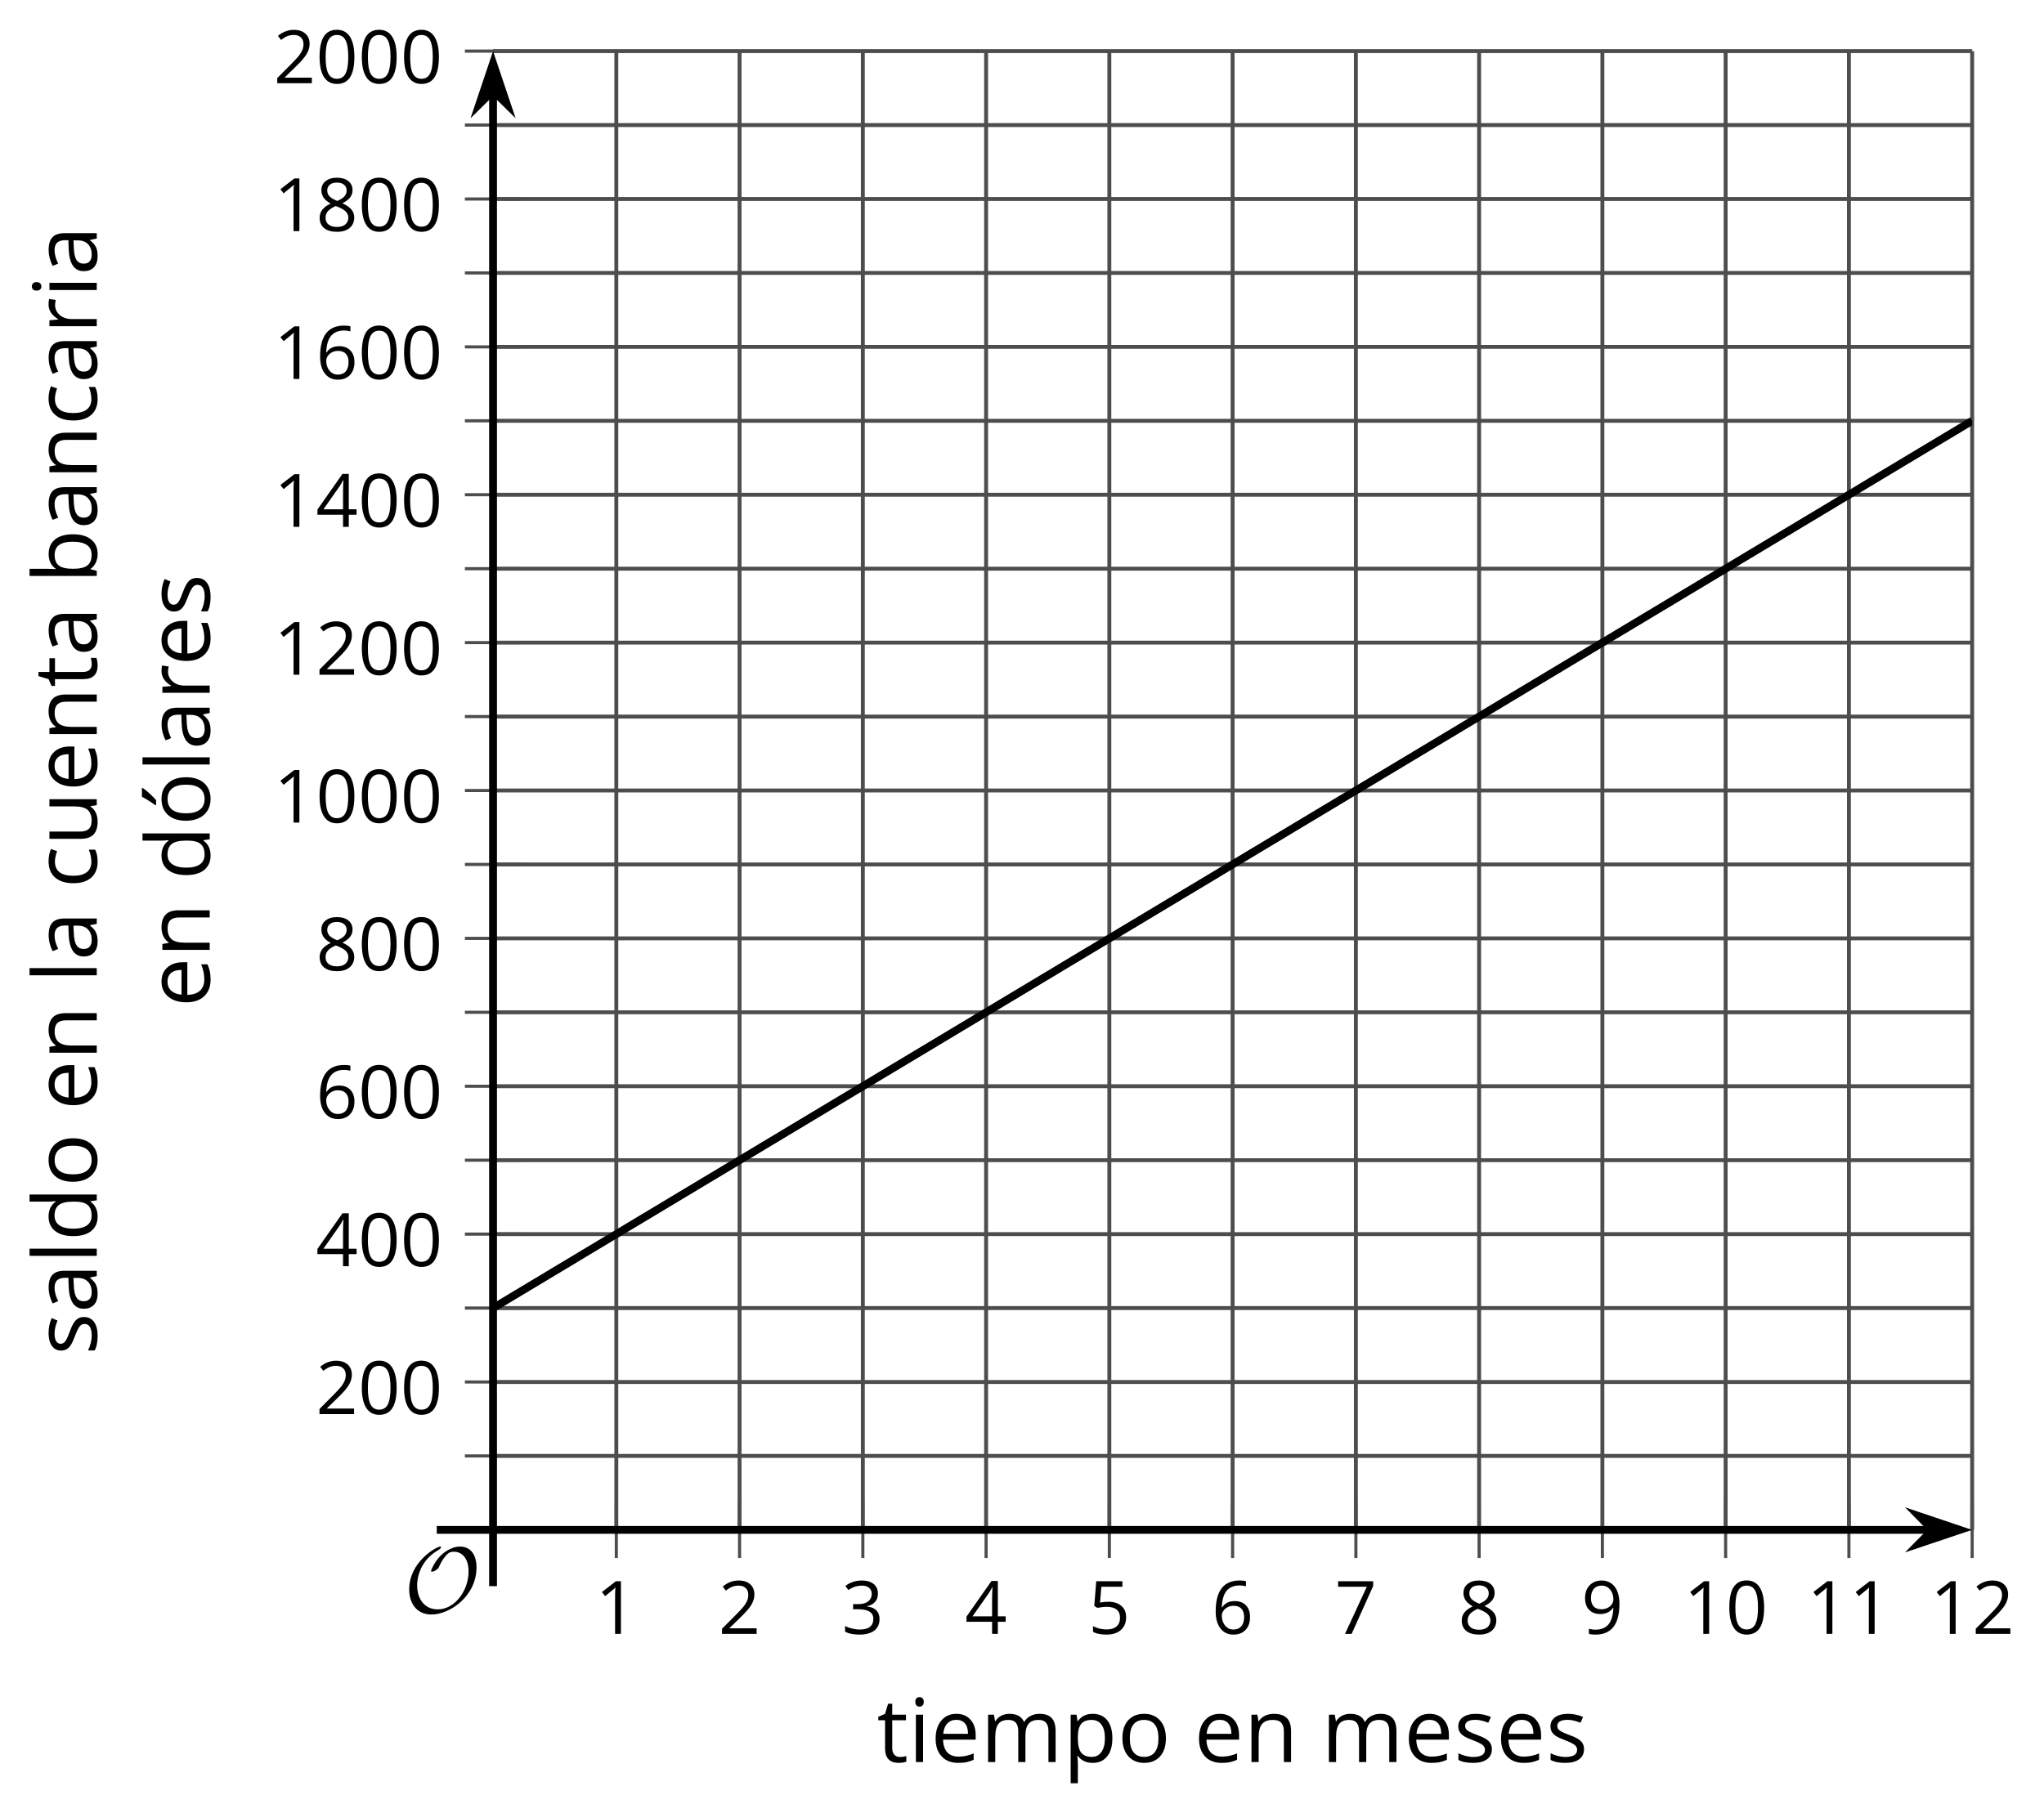
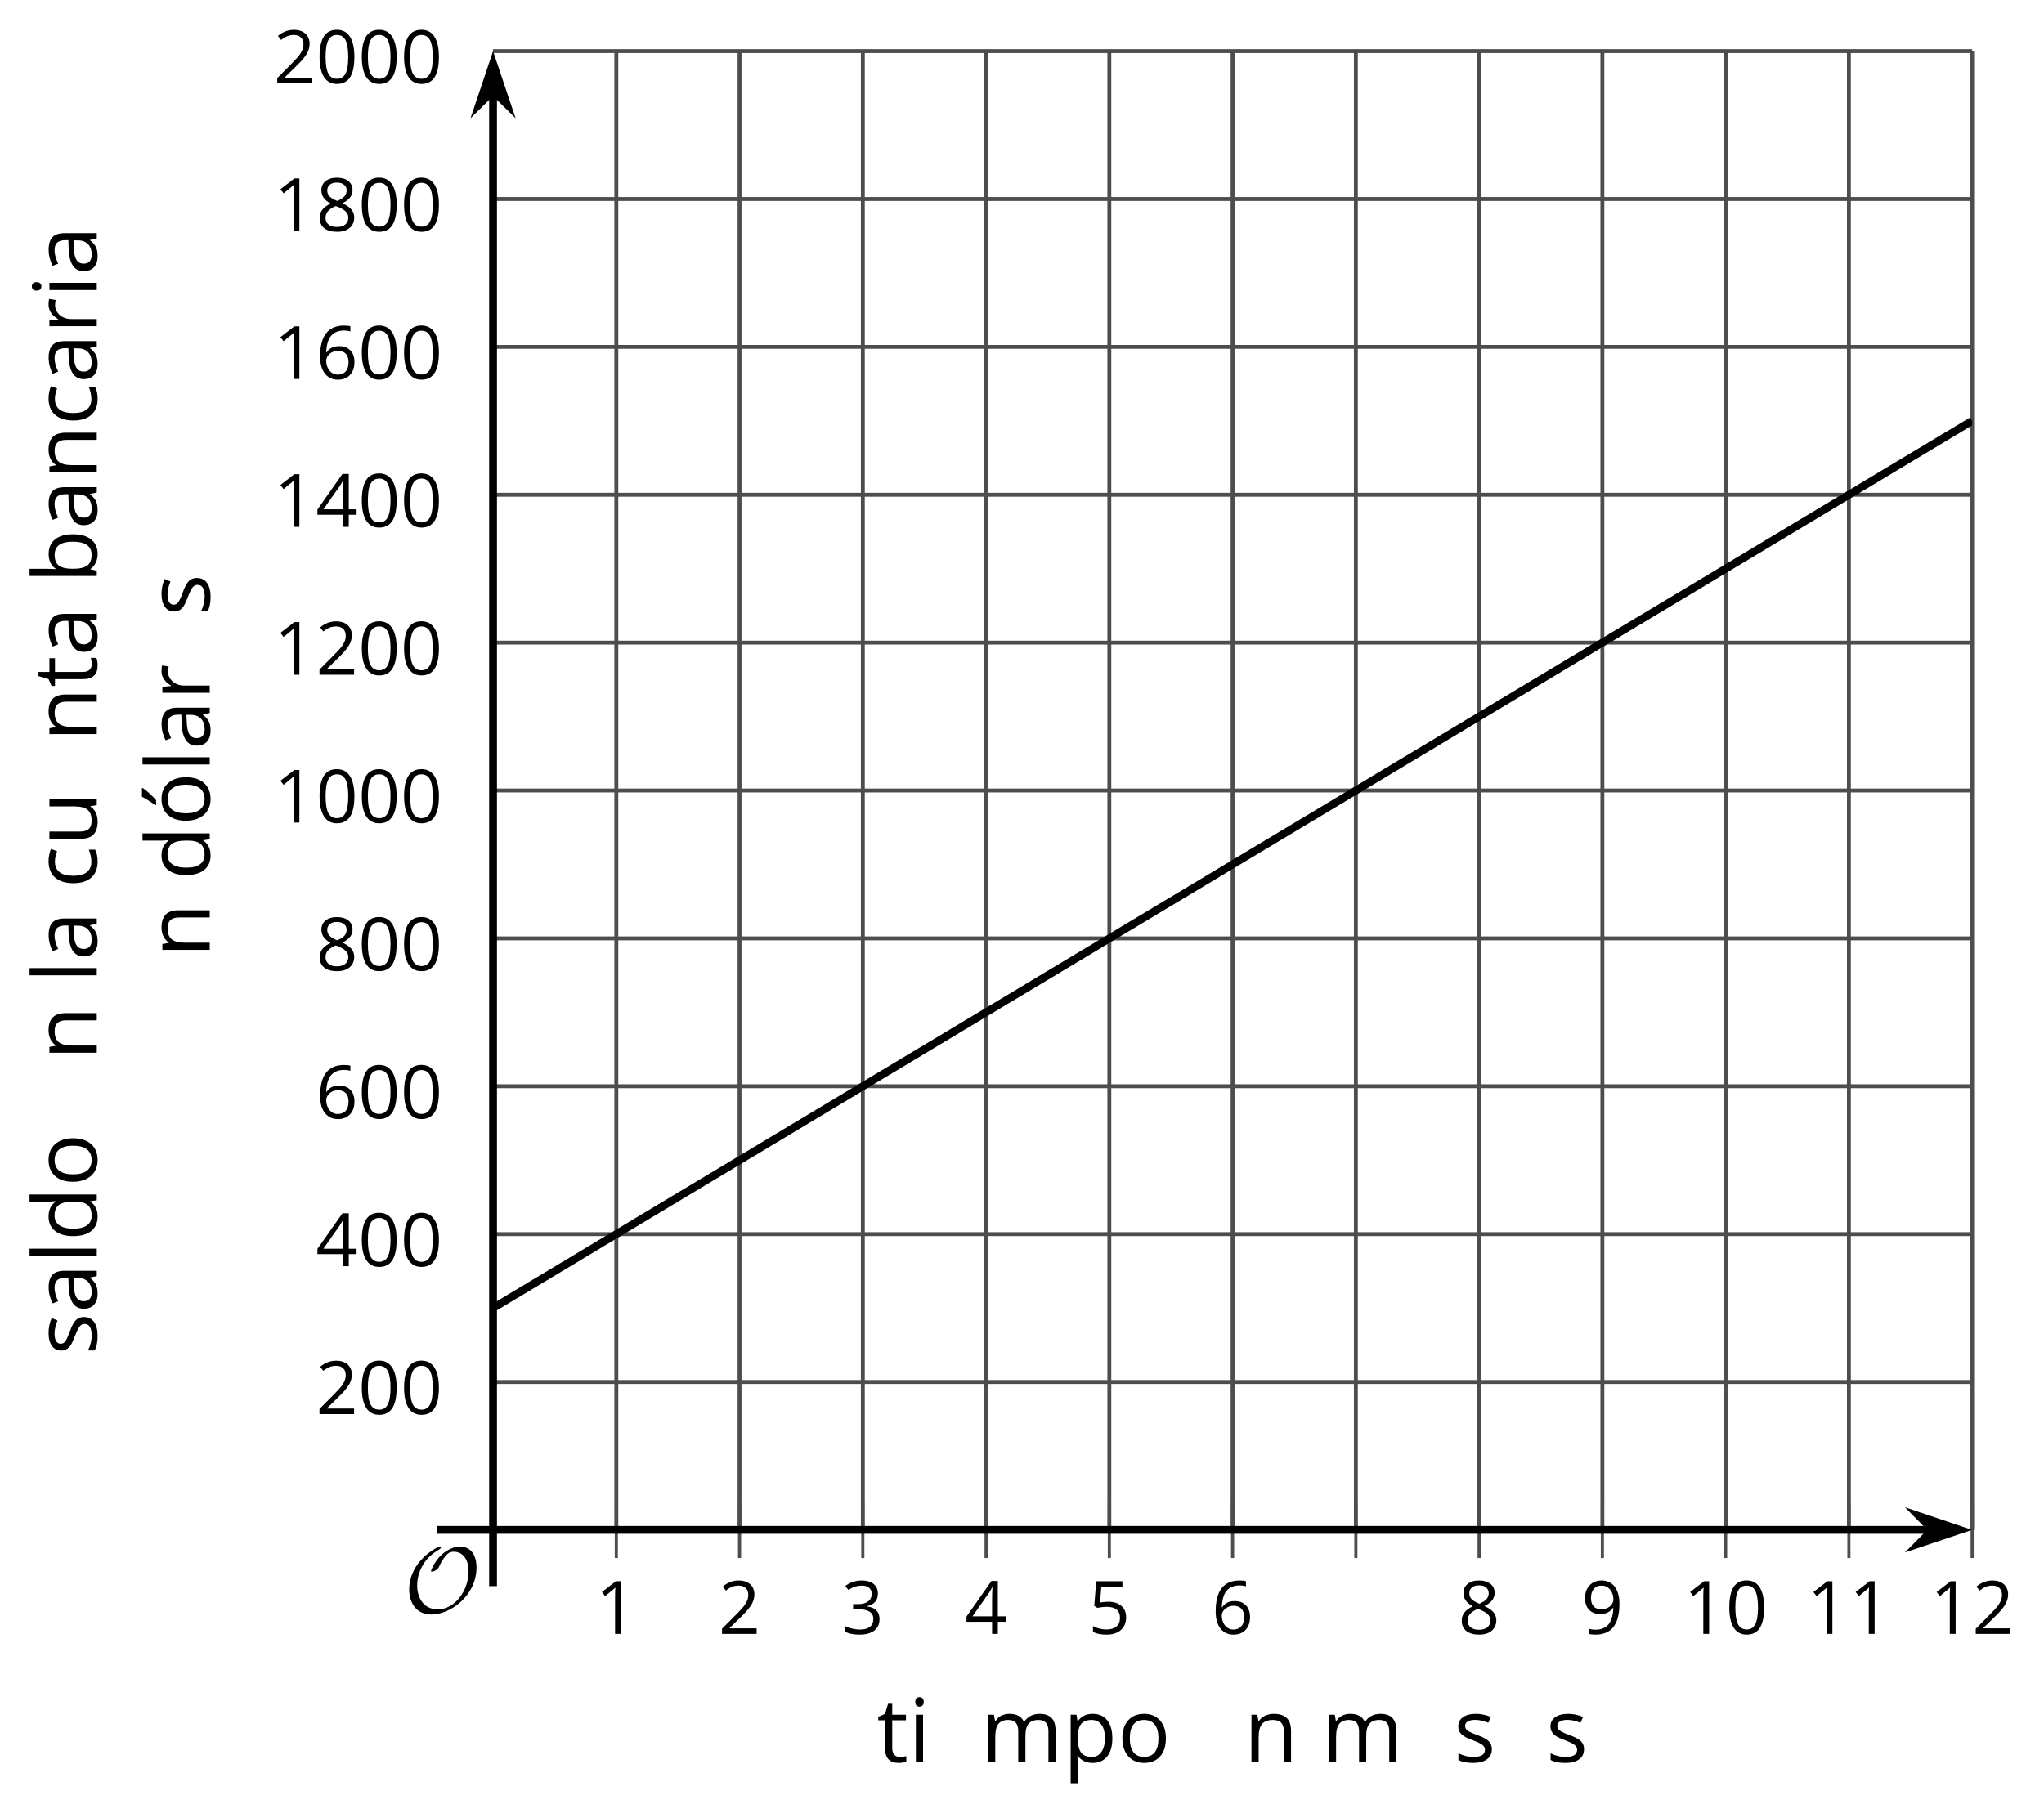
<svg xmlns="http://www.w3.org/2000/svg" xmlns:xlink="http://www.w3.org/1999/xlink" height="231.941pt" version="1.1" viewBox="-72 -72 261.417 231.941" width="261.417pt">
  <defs>
    <clipPath id="clip1">
      <path d="M-8.941 123.711H180.23V-65.461H-8.941Z" />
    </clipPath>
    <path d="M9.289 -5.762C9.289 -7.281 8.62 -8.428 7.161 -8.428C5.918 -8.428 4.866 -7.424 4.782 -7.352C3.826 -6.408 3.467 -5.332 3.467 -5.308C3.467 -5.236 3.527 -5.224 3.587 -5.224C3.814 -5.224 4.005 -5.344 4.184 -5.475C4.399 -5.631 4.411 -5.667 4.543 -5.942C4.651 -6.181 4.926 -6.767 5.368 -7.269C5.655 -7.592 5.894 -7.771 6.372 -7.771C7.532 -7.771 8.273 -6.814 8.273 -5.248C8.273 -2.809 6.539 -0.395 4.328 -0.395C2.63 -0.395 1.698 -1.745 1.698 -3.455C1.698 -5.081 2.534 -6.874 4.28 -7.902C4.399 -7.974 4.758 -8.189 4.758 -8.345C4.758 -8.428 4.663 -8.428 4.639 -8.428C4.22 -8.428 0.681 -6.528 0.681 -2.941C0.681 -1.267 1.554 0.263 3.539 0.263C5.87 0.263 9.289 -2.08 9.289 -5.762Z" id="g0-79" />
    <path d="M4.922 -3.375C4.922 -4.498 4.733 -5.355 4.355 -5.948C3.973 -6.542 3.421 -6.837 2.689 -6.837C1.938 -6.837 1.381 -6.552 1.018 -5.985S0.47 -4.549 0.47 -3.375C0.47 -2.238 0.658 -1.377 1.036 -0.792C1.413 -0.203 1.966 0.092 2.689 0.092C3.444 0.092 4.006 -0.193 4.374 -0.769C4.738 -1.344 4.922 -2.21 4.922 -3.375ZM1.243 -3.375C1.243 -4.355 1.358 -5.064 1.588 -5.506C1.819 -5.953 2.187 -6.174 2.689 -6.174C3.2 -6.174 3.568 -5.948 3.794 -5.497C4.024 -5.051 4.139 -4.342 4.139 -3.375S4.024 -1.699 3.794 -1.243C3.568 -0.792 3.2 -0.566 2.689 -0.566C2.187 -0.566 1.819 -0.792 1.588 -1.234C1.358 -1.685 1.243 -2.394 1.243 -3.375Z" id="g2-16" />
    <path d="M3.292 0V-6.731H2.647L0.866 -5.355L1.271 -4.83C1.92 -5.359 2.288 -5.658 2.366 -5.727S2.518 -5.866 2.583 -5.93C2.56 -5.576 2.546 -5.198 2.546 -4.797V0H3.292Z" id="g2-17" />
    <path d="M4.885 0V-0.709H1.423V-0.746L2.896 -2.187C3.554 -2.827 4.001 -3.352 4.24 -3.771S4.599 -4.609 4.599 -5.037C4.599 -5.585 4.42 -6.018 4.061 -6.344C3.702 -6.667 3.204 -6.828 2.574 -6.828C1.842 -6.828 1.169 -6.57 0.548 -6.054L0.953 -5.534C1.262 -5.778 1.538 -5.944 1.786 -6.036C2.04 -6.128 2.302 -6.174 2.583 -6.174C2.97 -6.174 3.273 -6.068 3.49 -5.856C3.706 -5.649 3.817 -5.364 3.817 -5.005C3.817 -4.751 3.775 -4.512 3.688 -4.291S3.471 -3.844 3.301 -3.61S2.772 -2.988 2.233 -2.44L0.46 -0.658V0H4.885Z" id="g2-18" />
    <path d="M4.632 -5.147C4.632 -5.668 4.452 -6.077 4.088 -6.381C3.725 -6.676 3.218 -6.828 2.564 -6.828C2.164 -6.828 1.786 -6.768 1.427 -6.639C1.064 -6.519 0.746 -6.344 0.47 -6.128L0.856 -5.612C1.192 -5.829 1.487 -5.976 1.75 -6.054S2.288 -6.174 2.583 -6.174C2.97 -6.174 3.278 -6.082 3.499 -5.893C3.729 -5.704 3.84 -5.447 3.84 -5.12C3.84 -4.71 3.688 -4.388 3.379 -4.153C3.071 -3.923 2.657 -3.808 2.132 -3.808H1.459V-3.149H2.122C3.407 -3.149 4.047 -2.739 4.047 -1.925C4.047 -1.013 3.467 -0.557 2.302 -0.557C2.007 -0.557 1.694 -0.594 1.363 -0.672C1.036 -0.746 0.723 -0.856 0.433 -0.999V-0.272C0.714 -0.138 0.999 -0.041 1.298 0.009C1.593 0.064 1.92 0.092 2.274 0.092C3.094 0.092 3.725 -0.083 4.171 -0.424C4.618 -0.769 4.839 -1.266 4.839 -1.906C4.839 -2.353 4.71 -2.716 4.448 -2.993S3.785 -3.439 3.246 -3.508V-3.545C3.688 -3.637 4.029 -3.821 4.273 -4.093C4.512 -4.365 4.632 -4.719 4.632 -5.147Z" id="g2-19" />
    <path d="M5.203 -1.547V-2.242H4.204V-6.768H3.393L0.198 -2.215V-1.547H3.471V0H4.204V-1.547H5.203ZM3.471 -2.242H0.962L3.066 -5.235C3.195 -5.428 3.333 -5.672 3.481 -5.967H3.518C3.485 -5.414 3.471 -4.917 3.471 -4.48V-2.242Z" id="g2-20" />
    <path d="M2.564 -4.111C2.215 -4.111 1.865 -4.075 1.51 -4.006L1.68 -6.027H4.374V-6.731H1.027L0.773 -3.582L1.169 -3.329C1.657 -3.416 2.049 -3.462 2.339 -3.462C3.49 -3.462 4.065 -2.993 4.065 -2.053C4.065 -1.57 3.913 -1.202 3.619 -0.948C3.315 -0.695 2.896 -0.566 2.357 -0.566C2.049 -0.566 1.731 -0.608 1.413 -0.681C1.096 -0.764 0.829 -0.87 0.612 -1.008V-0.272C1.013 -0.028 1.588 0.092 2.348 0.092C3.126 0.092 3.739 -0.106 4.18 -0.502C4.627 -0.898 4.848 -1.446 4.848 -2.141C4.848 -2.753 4.646 -3.232 4.236 -3.582C3.831 -3.936 3.273 -4.111 2.564 -4.111Z" id="g2-21" />
    <path d="M0.539 -2.878C0.539 -1.943 0.741 -1.215 1.151 -0.691C1.561 -0.17 2.113 0.092 2.808 0.092C3.458 0.092 3.978 -0.11 4.355 -0.506C4.742 -0.912 4.931 -1.459 4.931 -2.159C4.931 -2.785 4.756 -3.283 4.411 -3.646C4.061 -4.01 3.582 -4.194 2.979 -4.194C2.247 -4.194 1.713 -3.932 1.377 -3.402H1.321C1.358 -4.365 1.565 -5.074 1.948 -5.525C2.33 -5.971 2.878 -6.197 3.6 -6.197C3.904 -6.197 4.176 -6.16 4.411 -6.082V-6.74C4.213 -6.8 3.936 -6.828 3.591 -6.828C2.583 -6.828 1.823 -6.501 1.308 -5.847C0.797 -5.189 0.539 -4.199 0.539 -2.878ZM2.799 -0.557C2.509 -0.557 2.251 -0.635 2.026 -0.797C1.805 -0.958 1.63 -1.174 1.506 -1.446S1.321 -2.012 1.321 -2.33C1.321 -2.546 1.39 -2.753 1.529 -2.951C1.662 -3.149 1.846 -3.306 2.076 -3.421S2.56 -3.591 2.836 -3.591C3.283 -3.591 3.614 -3.462 3.84 -3.209S4.176 -2.606 4.176 -2.159C4.176 -1.639 4.056 -1.243 3.812 -0.967C3.573 -0.695 3.237 -0.557 2.799 -0.557Z" id="g2-22" />
-     <path d="M1.312 0H2.159L4.913 -6.119V-6.731H0.433V-6.027H4.102L1.312 0Z" id="g2-23" />
    <path d="M2.689 -6.828C2.086 -6.828 1.602 -6.685 1.243 -6.39C0.879 -6.105 0.7 -5.714 0.7 -5.226C0.7 -4.88 0.792 -4.572 0.976 -4.291C1.16 -4.015 1.464 -3.757 1.888 -3.518C0.948 -3.089 0.479 -2.486 0.479 -1.717C0.479 -1.142 0.672 -0.695 1.059 -0.378C1.446 -0.064 1.998 0.092 2.716 0.092C3.393 0.092 3.927 -0.074 4.319 -0.405C4.71 -0.741 4.903 -1.188 4.903 -1.745C4.903 -2.122 4.788 -2.454 4.558 -2.744C4.328 -3.029 3.941 -3.301 3.393 -3.564C3.844 -3.789 4.171 -4.038 4.378 -4.309S4.687 -4.885 4.687 -5.216C4.687 -5.718 4.507 -6.114 4.148 -6.4S3.301 -6.828 2.689 -6.828ZM1.234 -1.699C1.234 -2.03 1.335 -2.316 1.542 -2.551C1.75 -2.79 2.081 -3.006 2.537 -3.204C3.131 -2.988 3.55 -2.762 3.789 -2.532C4.029 -2.297 4.148 -2.035 4.148 -1.736C4.148 -1.363 4.019 -1.068 3.766 -0.852S3.154 -0.529 2.698 -0.529C2.233 -0.529 1.874 -0.631 1.621 -0.838C1.363 -1.045 1.234 -1.331 1.234 -1.699ZM2.68 -6.206C3.071 -6.206 3.375 -6.114 3.6 -5.93C3.821 -5.75 3.932 -5.502 3.932 -5.193C3.932 -4.913 3.84 -4.664 3.656 -4.452C3.476 -4.24 3.163 -4.042 2.726 -3.858C2.238 -4.061 1.901 -4.263 1.722 -4.466S1.45 -4.913 1.45 -5.193C1.45 -5.502 1.561 -5.746 1.777 -5.93S2.297 -6.206 2.68 -6.206Z" id="g2-24" />
    <path d="M4.885 -3.858C4.885 -4.471 4.793 -5 4.609 -5.451C4.425 -5.898 4.162 -6.243 3.821 -6.473C3.476 -6.713 3.076 -6.828 2.62 -6.828C1.98 -6.828 1.469 -6.625 1.077 -6.22C0.681 -5.815 0.488 -5.262 0.488 -4.563C0.488 -3.923 0.663 -3.425 1.013 -3.071S1.837 -2.537 2.431 -2.537C2.781 -2.537 3.094 -2.606 3.375 -2.735C3.656 -2.873 3.877 -3.066 4.047 -3.32H4.102C4.07 -2.376 3.863 -1.68 3.49 -1.225C3.112 -0.764 2.555 -0.539 1.819 -0.539C1.506 -0.539 1.225 -0.58 0.981 -0.658V0C1.188 0.06 1.473 0.092 1.828 0.092C3.867 0.092 4.885 -1.225 4.885 -3.858ZM2.62 -6.174C2.91 -6.174 3.168 -6.096 3.398 -5.939C3.619 -5.783 3.798 -5.566 3.923 -5.295S4.111 -4.724 4.111 -4.401C4.111 -4.185 4.042 -3.983 3.909 -3.785S3.591 -3.435 3.352 -3.32C3.122 -3.204 2.864 -3.149 2.583 -3.149C2.132 -3.149 1.796 -3.278 1.575 -3.527C1.354 -3.785 1.243 -4.13 1.243 -4.572C1.243 -5.074 1.363 -5.47 1.602 -5.75S2.182 -6.174 2.62 -6.174Z" id="g2-25" />
    <path d="M3.913 0H4.48V-3.444C4.48 -4.033 4.337 -4.461 4.042 -4.728C3.757 -4.995 3.31 -5.129 2.707 -5.129C2.408 -5.129 2.113 -5.092 1.814 -5.014C1.519 -4.936 1.248 -4.83 0.999 -4.696L1.234 -4.111C1.763 -4.369 2.242 -4.498 2.661 -4.498C3.034 -4.498 3.306 -4.401 3.481 -4.217C3.646 -4.024 3.734 -3.734 3.734 -3.338V-3.025L2.878 -2.997C1.248 -2.947 0.433 -2.413 0.433 -1.395C0.433 -0.921 0.576 -0.552 0.856 -0.295C1.142 -0.037 1.533 0.092 2.035 0.092C2.408 0.092 2.721 0.037 2.974 -0.074C3.223 -0.189 3.471 -0.401 3.725 -0.718H3.762L3.913 0ZM2.187 -0.539C1.888 -0.539 1.653 -0.612 1.483 -0.755C1.317 -0.898 1.234 -1.11 1.234 -1.386C1.234 -1.74 1.367 -1.998 1.639 -2.164C1.906 -2.334 2.343 -2.426 2.951 -2.449L3.715 -2.482V-2.026C3.715 -1.556 3.582 -1.192 3.306 -0.93C3.039 -0.668 2.661 -0.539 2.187 -0.539Z" id="g2-65" />
    <path d="M3.158 -5.129C2.459 -5.129 1.929 -4.876 1.575 -4.374H1.538C1.561 -4.682 1.575 -5.032 1.575 -5.424V-7.164H0.81V0H1.358L1.519 -0.649H1.575C1.759 -0.396 1.989 -0.212 2.256 -0.092C2.532 0.032 2.832 0.092 3.158 0.092C3.817 0.092 4.328 -0.138 4.696 -0.599C5.069 -1.054 5.253 -1.699 5.253 -2.528S5.069 -3.996 4.705 -4.448C4.337 -4.903 3.821 -5.129 3.158 -5.129ZM3.048 -4.489C3.531 -4.489 3.886 -4.328 4.116 -4.006S4.461 -3.195 4.461 -2.537C4.461 -1.897 4.346 -1.404 4.116 -1.059C3.886 -0.718 3.536 -0.548 3.066 -0.548C2.546 -0.548 2.164 -0.7 1.929 -1.004C1.694 -1.312 1.575 -1.819 1.575 -2.528S1.69 -3.739 1.92 -4.042C2.15 -4.337 2.528 -4.489 3.048 -4.489Z" id="g2-66" />
    <path d="M2.827 0.092C3.338 0.092 3.766 0.005 4.102 -0.17V-0.847C3.66 -0.668 3.227 -0.576 2.808 -0.576C2.316 -0.576 1.948 -0.741 1.694 -1.073C1.446 -1.404 1.321 -1.878 1.321 -2.5C1.321 -3.808 1.832 -4.461 2.859 -4.461C3.011 -4.461 3.191 -4.438 3.389 -4.392C3.587 -4.351 3.771 -4.296 3.941 -4.227L4.176 -4.876C4.038 -4.945 3.849 -5.009 3.605 -5.06S3.122 -5.138 2.878 -5.138C2.127 -5.138 1.547 -4.908 1.142 -4.448C0.732 -3.987 0.529 -3.333 0.529 -2.491C0.529 -1.667 0.727 -1.031 1.133 -0.58C1.529 -0.134 2.095 0.092 2.827 0.092Z" id="g2-67" />
    <path d="M4.245 -0.677L4.346 0H4.968V-7.164H4.204V-5.111L4.222 -4.756L4.254 -4.392H4.194C3.831 -4.89 3.306 -5.138 2.62 -5.138C1.961 -5.138 1.45 -4.908 1.082 -4.448S0.529 -3.343 0.529 -2.509S0.714 -1.036 1.077 -0.585C1.446 -0.134 1.961 0.092 2.62 0.092C3.324 0.092 3.849 -0.166 4.204 -0.677H4.245ZM2.716 -0.548C2.261 -0.548 1.911 -0.714 1.676 -1.041S1.321 -1.855 1.321 -2.5C1.321 -3.135 1.441 -3.628 1.676 -3.978C1.915 -4.323 2.261 -4.498 2.707 -4.498C3.227 -4.498 3.61 -4.346 3.849 -4.042C4.084 -3.734 4.204 -3.223 4.204 -2.509V-2.348C4.204 -1.717 4.088 -1.257 3.849 -0.976C3.619 -0.691 3.237 -0.548 2.716 -0.548Z" id="g2-68" />
-     <path d="M2.942 0.092C3.283 0.092 3.573 0.064 3.812 0.018C4.056 -0.037 4.309 -0.12 4.581 -0.235V-0.916C4.052 -0.691 3.513 -0.576 2.97 -0.576C2.454 -0.576 2.053 -0.727 1.768 -1.036C1.487 -1.344 1.335 -1.791 1.321 -2.385H4.797V-2.868C4.797 -3.55 4.613 -4.098 4.245 -4.512C3.877 -4.931 3.375 -5.138 2.744 -5.138C2.067 -5.138 1.533 -4.899 1.133 -4.42C0.727 -3.941 0.529 -3.297 0.529 -2.482C0.529 -1.676 0.746 -1.045 1.179 -0.589C1.607 -0.134 2.196 0.092 2.942 0.092ZM2.735 -4.498C3.135 -4.498 3.439 -4.369 3.656 -4.116C3.872 -3.858 3.978 -3.49 3.978 -3.006H1.34C1.381 -3.471 1.524 -3.84 1.768 -4.102C2.007 -4.365 2.33 -4.498 2.735 -4.498Z" id="g2-69" />
    <path d="M1.575 0V-5.046H0.81V0H1.575ZM0.746 -6.413C0.746 -6.243 0.787 -6.114 0.875 -6.031C0.962 -5.944 1.068 -5.902 1.197 -5.902C1.321 -5.902 1.427 -5.944 1.515 -6.031C1.602 -6.114 1.648 -6.243 1.648 -6.413S1.602 -6.713 1.515 -6.796S1.321 -6.92 1.197 -6.92C1.068 -6.92 0.962 -6.878 0.875 -6.796C0.787 -6.717 0.746 -6.588 0.746 -6.413Z" id="g2-73" />
    <path d="M1.575 0V-7.164H0.81V0H1.575Z" id="g2-76" />
    <path d="M7.242 0H8.006V-3.292C8.006 -3.936 7.864 -4.406 7.578 -4.696C7.297 -4.991 6.869 -5.138 6.298 -5.138C5.935 -5.138 5.608 -5.06 5.322 -4.908S4.82 -4.544 4.669 -4.282H4.632C4.388 -4.853 3.872 -5.138 3.085 -5.138C2.758 -5.138 2.468 -5.069 2.201 -4.931C1.943 -4.793 1.736 -4.599 1.593 -4.355H1.556L1.432 -5.046H0.81V0H1.575V-2.647C1.575 -3.301 1.685 -3.771 1.906 -4.061C2.132 -4.346 2.482 -4.489 2.96 -4.489C3.324 -4.489 3.596 -4.388 3.766 -4.19C3.936 -3.987 4.024 -3.683 4.024 -3.283V0H4.788V-2.818C4.788 -3.384 4.903 -3.808 5.129 -4.079S5.709 -4.489 6.183 -4.489C6.547 -4.489 6.814 -4.388 6.984 -4.19C7.155 -3.987 7.242 -3.683 7.242 -3.283V0Z" id="g2-77" />
    <path d="M4.263 0H5.028V-3.292C5.028 -3.936 4.876 -4.406 4.567 -4.696C4.259 -4.991 3.803 -5.138 3.195 -5.138C2.85 -5.138 2.532 -5.069 2.251 -4.936C1.971 -4.797 1.75 -4.604 1.593 -4.355H1.556L1.432 -5.046H0.81V0H1.575V-2.647C1.575 -3.306 1.699 -3.775 1.943 -4.061S2.574 -4.489 3.103 -4.489C3.504 -4.489 3.794 -4.388 3.983 -4.185S4.263 -3.674 4.263 -3.264V0Z" id="g2-78" />
    <path d="M5.166 -2.528C5.166 -3.329 4.959 -3.964 4.54 -4.434C4.125 -4.903 3.564 -5.138 2.859 -5.138C2.127 -5.138 1.556 -4.908 1.146 -4.448C0.737 -3.992 0.529 -3.352 0.529 -2.528C0.529 -1.998 0.626 -1.533 0.815 -1.137S1.275 -0.437 1.625 -0.226S2.376 0.092 2.827 0.092C3.559 0.092 4.13 -0.138 4.544 -0.599C4.959 -1.064 5.166 -1.704 5.166 -2.528ZM1.321 -2.528C1.321 -3.177 1.45 -3.669 1.704 -3.996S2.334 -4.489 2.836 -4.489C3.343 -4.489 3.725 -4.323 3.987 -3.987C4.245 -3.656 4.374 -3.168 4.374 -2.528C4.374 -1.878 4.245 -1.39 3.987 -1.05C3.725 -0.718 3.347 -0.548 2.845 -0.548S1.966 -0.718 1.708 -1.054S1.321 -1.883 1.321 -2.528Z" id="g2-79" />
    <path d="M3.158 0.092C3.817 0.092 4.328 -0.138 4.696 -0.599C5.069 -1.054 5.253 -1.699 5.253 -2.528C5.253 -3.352 5.074 -3.996 4.705 -4.452C4.346 -4.908 3.826 -5.138 3.158 -5.138C2.822 -5.138 2.523 -5.078 2.261 -4.954S1.773 -4.632 1.575 -4.355H1.538L1.432 -5.046H0.81V2.265H1.575V0.189C1.575 -0.074 1.556 -0.355 1.519 -0.649H1.575C1.759 -0.396 1.989 -0.212 2.256 -0.092C2.532 0.032 2.832 0.092 3.158 0.092ZM3.048 -4.489C3.494 -4.489 3.844 -4.319 4.088 -3.987C4.337 -3.646 4.461 -3.168 4.461 -2.537C4.461 -1.915 4.337 -1.432 4.088 -1.077C3.844 -0.723 3.504 -0.548 3.066 -0.548C2.546 -0.548 2.164 -0.7 1.929 -1.004C1.694 -1.312 1.575 -1.819 1.575 -2.528V-2.698C1.579 -3.32 1.699 -3.775 1.929 -4.061S2.532 -4.489 3.048 -4.489Z" id="g2-80" />
    <path d="M3.112 -5.138C2.795 -5.138 2.505 -5.051 2.242 -4.871S1.754 -4.438 1.565 -4.111H1.529L1.441 -5.046H0.81V0H1.575V-2.707C1.575 -3.2 1.722 -3.614 2.007 -3.946C2.302 -4.277 2.647 -4.443 3.057 -4.443C3.218 -4.443 3.402 -4.42 3.61 -4.374L3.715 -5.083C3.536 -5.12 3.338 -5.138 3.112 -5.138Z" id="g2-82" />
    <path d="M4.065 -1.377C4.065 -1.713 3.959 -1.989 3.748 -2.21C3.541 -2.431 3.135 -2.652 2.537 -2.868C2.099 -3.029 1.805 -3.154 1.653 -3.241S1.39 -3.416 1.317 -3.513C1.252 -3.61 1.215 -3.725 1.215 -3.858C1.215 -4.056 1.308 -4.213 1.492 -4.328S1.948 -4.498 2.311 -4.498C2.721 -4.498 3.181 -4.392 3.688 -4.185L3.959 -4.807C3.439 -5.028 2.91 -5.138 2.366 -5.138C1.782 -5.138 1.326 -5.018 0.99 -4.779C0.654 -4.544 0.488 -4.217 0.488 -3.808C0.488 -3.577 0.534 -3.379 0.635 -3.214C0.727 -3.048 0.875 -2.901 1.077 -2.772C1.271 -2.638 1.607 -2.486 2.076 -2.311C2.569 -2.122 2.901 -1.957 3.076 -1.814C3.241 -1.676 3.329 -1.51 3.329 -1.312C3.329 -1.05 3.223 -0.856 3.006 -0.727C2.79 -0.603 2.486 -0.539 2.086 -0.539C1.828 -0.539 1.561 -0.576 1.28 -0.645C1.004 -0.714 0.746 -0.81 0.502 -0.935V-0.226C0.875 -0.014 1.4 0.092 2.067 0.092C2.698 0.092 3.191 -0.037 3.541 -0.29S4.065 -0.907 4.065 -1.377Z" id="g2-83" />
    <path d="M2.44 -0.539C2.187 -0.539 1.989 -0.622 1.846 -0.783S1.63 -1.179 1.63 -1.483V-4.452H3.094V-5.046H1.63V-6.215H1.188L0.866 -5.138L0.143 -4.82V-4.452H0.866V-1.45C0.866 -0.424 1.354 0.092 2.33 0.092C2.459 0.092 2.606 0.078 2.762 0.055C2.928 0.028 3.048 -0.005 3.131 -0.046V-0.631C3.057 -0.608 2.956 -0.589 2.832 -0.571C2.707 -0.548 2.574 -0.539 2.44 -0.539Z" id="g2-84" />
    <path d="M1.529 -5.046H0.755V-1.745C0.755 -1.105 0.907 -0.635 1.215 -0.345C1.519 -0.055 1.98 0.092 2.592 0.092C2.947 0.092 3.264 0.028 3.545 -0.106C3.821 -0.239 4.038 -0.428 4.194 -0.677H4.236L4.346 0H4.977V-5.046H4.213V-2.394C4.213 -1.74 4.088 -1.271 3.849 -0.981C3.6 -0.691 3.218 -0.548 2.689 -0.548C2.288 -0.548 1.998 -0.649 1.809 -0.852S1.529 -1.363 1.529 -1.773V-5.046Z" id="g2-85" />
    <path d="M5.166 -2.528C5.166 -3.329 4.959 -3.964 4.54 -4.434C4.125 -4.903 3.564 -5.138 2.859 -5.138C2.127 -5.138 1.556 -4.908 1.146 -4.448C0.737 -3.992 0.529 -3.352 0.529 -2.528C0.529 -1.998 0.626 -1.533 0.815 -1.137S1.275 -0.437 1.625 -0.226S2.376 0.092 2.827 0.092C3.559 0.092 4.13 -0.138 4.544 -0.599C4.959 -1.064 5.166 -1.704 5.166 -2.528ZM1.321 -2.528C1.321 -3.177 1.45 -3.669 1.704 -3.996S2.334 -4.489 2.836 -4.489C3.343 -4.489 3.725 -4.323 3.987 -3.987C4.245 -3.656 4.374 -3.168 4.374 -2.528C4.374 -1.878 4.245 -1.39 3.987 -1.05C3.725 -0.718 3.347 -0.548 2.845 -0.548S1.966 -0.718 1.708 -1.054S1.321 -1.883 1.321 -2.528ZM2.205 -5.829V-5.714H2.716C2.914 -5.875 3.145 -6.1 3.412 -6.39S3.881 -6.929 4.015 -7.127V-7.224H3.085C2.988 -7.026 2.855 -6.791 2.68 -6.519C2.514 -6.248 2.353 -6.018 2.205 -5.829Z" id="g2-178" />
    <use id="g7-65" transform="scale(1.2)" xlink:href="#g2-65" />
    <use id="g7-66" transform="scale(1.2)" xlink:href="#g2-66" />
    <use id="g7-67" transform="scale(1.2)" xlink:href="#g2-67" />
    <use id="g7-68" transform="scale(1.2)" xlink:href="#g2-68" />
    <use id="g7-69" transform="scale(1.2)" xlink:href="#g2-69" />
    <use id="g7-73" transform="scale(1.2)" xlink:href="#g2-73" />
    <use id="g7-76" transform="scale(1.2)" xlink:href="#g2-76" />
    <use id="g7-77" transform="scale(1.2)" xlink:href="#g2-77" />
    <use id="g7-78" transform="scale(1.2)" xlink:href="#g2-78" />
    <use id="g7-79" transform="scale(1.2)" xlink:href="#g2-79" />
    <use id="g7-80" transform="scale(1.2)" xlink:href="#g2-80" />
    <use id="g7-82" transform="scale(1.2)" xlink:href="#g2-82" />
    <use id="g7-83" transform="scale(1.2)" xlink:href="#g2-83" />
    <use id="g7-84" transform="scale(1.2)" xlink:href="#g2-84" />
    <use id="g7-85" transform="scale(1.2)" xlink:href="#g2-85" />
    <use id="g7-178" transform="scale(1.2)" xlink:href="#g2-178" />
  </defs>
  <g id="page1">
    <path d="M6.824 123.711V-65.461M22.586 123.711V-65.461M38.352 123.711V-65.461M54.117 123.711V-65.461M69.879 123.711V-65.461M85.644 123.711V-65.461M101.41 123.711V-65.461M117.172 123.711V-65.461M132.937 123.711V-65.461M148.699 123.711V-65.461M164.465 123.711V-65.461M180.23 123.711V-65.461" fill="none" stroke="#4d4d4d" stroke-linejoin="bevel" stroke-miterlimit="10.037" stroke-width="0.5" />
-     <path d="M-8.941 114.25H180.23M-8.941 95.336H180.23M-8.941 76.418H180.23M-8.941 57.5H180.23M-8.941 38.582H180.23M-8.941 19.668H180.23M-8.941 0.75H180.23M-8.941 -18.168H180.23M-8.941 -37.086H180.23M-8.941 -56H180.23" fill="none" stroke="#4d4d4d" stroke-linejoin="bevel" stroke-miterlimit="10.037" stroke-width="0.5" />
    <path d="M-8.941 104.793H180.23M-8.941 85.875H180.23M-8.941 66.957H180.23M-8.941 48.043H180.23M-8.941 29.125H180.23M-8.941 10.207H180.23M-8.941 -8.711H180.23M-8.941 -27.625H180.23M-8.941 -46.543H180.23M-8.941 -65.461H180.23" fill="none" stroke="#4d4d4d" stroke-linejoin="bevel" stroke-miterlimit="10.037" stroke-width="0.5" />
    <path d="M6.824 127.309V120.109M22.586 127.309V120.109M38.352 127.309V120.109M54.117 127.309V120.109M69.879 127.309V120.109M85.644 127.309V120.109M101.41 127.309V120.109M117.172 127.309V120.109M132.937 127.309V120.109M148.699 127.309V120.109M164.465 127.309V120.109M180.23 127.309V120.109" fill="none" stroke="#4d4d4d" stroke-linejoin="bevel" stroke-miterlimit="10.037" stroke-width="0.4" />
-     <path d="M-12.543 114.25H-5.34M-12.543 95.336H-5.34M-12.543 76.418H-5.34M-12.543 57.5H-5.34M-12.543 38.582H-5.34M-12.543 19.668H-5.34M-12.543 0.75H-5.34M-12.543 -18.168H-5.34M-12.543 -37.086H-5.34M-12.543 -56H-5.34" fill="none" stroke="#4d4d4d" stroke-linejoin="bevel" stroke-miterlimit="10.037" stroke-width="0.4" />
-     <path d="M-12.543 104.793H-5.34M-12.543 85.875H-5.34M-12.543 66.957H-5.34M-12.543 48.043H-5.34M-12.543 29.125H-5.34M-12.543 10.207H-5.34M-12.543 -8.711H-5.34M-12.543 -27.625H-5.34M-12.543 -46.543H-5.34M-12.543 -65.461H-5.34" fill="none" stroke="#4d4d4d" stroke-linejoin="bevel" stroke-miterlimit="10.037" stroke-width="0.4" />
    <path d="M-8.941 123.711H174.933" fill="none" stroke="#000000" stroke-linejoin="bevel" stroke-miterlimit="10.037" stroke-width="1" />
    <path d="M178.652 123.711L173.465 121.965L175.184 123.711L173.465 125.453Z" />
    <path d="M178.652 123.711L173.465 121.965L175.184 123.711L173.465 125.453Z" fill="none" stroke="#000000" stroke-miterlimit="10.037" stroke-width="1" />
    <path d="M-8.941 123.711V-60.168" fill="none" stroke="#000000" stroke-linejoin="bevel" stroke-miterlimit="10.037" stroke-width="1" />
    <path d="M-8.941 -63.887L-10.684 -58.695L-8.941 -60.414L-7.195 -58.695Z" />
    <path d="M-8.941 -63.887L-10.684 -58.695L-8.941 -60.414L-7.195 -58.695Z" fill="none" stroke="#000000" stroke-miterlimit="10.037" stroke-width="1" />
    <g transform="matrix(1 0 0 1 -49.999 49.537)">
      <use x="54.12" xlink:href="#g2-17" y="87.478" />
    </g>
    <g transform="matrix(1 0 0 1 -34.235 49.537)">
      <use x="54.12" xlink:href="#g2-18" y="87.478" />
    </g>
    <g transform="matrix(1 0 0 1 -18.471 49.537)">
      <use x="54.12" xlink:href="#g2-19" y="87.478" />
    </g>
    <g transform="matrix(1 0 0 1 -2.706 49.537)">
      <use x="54.12" xlink:href="#g2-20" y="87.478" />
    </g>
    <g transform="matrix(1 0 0 1 13.058 49.537)">
      <use x="54.12" xlink:href="#g2-21" y="87.478" />
    </g>
    <g transform="matrix(1 0 0 1 28.822 49.537)">
      <use x="54.12" xlink:href="#g2-22" y="87.478" />
    </g>
    <g transform="matrix(1 0 0 1 44.586 49.537)">
      <use x="54.12" xlink:href="#g2-23" y="87.478" />
    </g>
    <g transform="matrix(1 0 0 1 60.35 49.537)">
      <use x="54.12" xlink:href="#g2-24" y="87.478" />
    </g>
    <g transform="matrix(1 0 0 1 76.114 49.537)">
      <use x="54.12" xlink:href="#g2-25" y="87.478" />
    </g>
    <g transform="matrix(1 0 0 1 89.177 49.537)">
      <use x="54.12" xlink:href="#g2-17" y="87.478" />
      <use x="59.524" xlink:href="#g2-16" y="87.478" />
    </g>
    <g transform="matrix(1 0 0 1 104.941 49.537)">
      <use x="54.12" xlink:href="#g2-17" y="87.478" />
      <use x="59.524" xlink:href="#g2-17" y="87.478" />
    </g>
    <g transform="matrix(1 0 0 1 120.705 49.537)">
      <use x="54.12" xlink:href="#g2-17" y="87.478" />
      <use x="59.524" xlink:href="#g2-18" y="87.478" />
    </g>
    <g transform="matrix(1 0 0 1 -85.718 21.421)">
      <use x="54.12" xlink:href="#g2-18" y="87.478" />
      <use x="59.524" xlink:href="#g2-16" y="87.478" />
      <use x="64.929" xlink:href="#g2-16" y="87.478" />
    </g>
    <g transform="matrix(1 0 0 1 -85.718 2.504)">
      <use x="54.12" xlink:href="#g2-20" y="87.478" />
      <use x="59.524" xlink:href="#g2-16" y="87.478" />
      <use x="64.929" xlink:href="#g2-16" y="87.478" />
    </g>
    <g transform="matrix(1 0 0 1 -85.718 -16.413)">
      <use x="54.12" xlink:href="#g2-22" y="87.478" />
      <use x="59.524" xlink:href="#g2-16" y="87.478" />
      <use x="64.929" xlink:href="#g2-16" y="87.478" />
    </g>
    <g transform="matrix(1 0 0 1 -85.718 -35.33)">
      <use x="54.12" xlink:href="#g2-24" y="87.478" />
      <use x="59.524" xlink:href="#g2-16" y="87.478" />
      <use x="64.929" xlink:href="#g2-16" y="87.478" />
    </g>
    <g transform="matrix(1 0 0 1 -91.122 -54.247)">
      <use x="54.12" xlink:href="#g2-17" y="87.478" />
      <use x="59.524" xlink:href="#g2-16" y="87.478" />
      <use x="64.929" xlink:href="#g2-16" y="87.478" />
      <use x="70.333" xlink:href="#g2-16" y="87.478" />
    </g>
    <g transform="matrix(1 0 0 1 -91.122 -73.164)">
      <use x="54.12" xlink:href="#g2-17" y="87.478" />
      <use x="59.524" xlink:href="#g2-18" y="87.478" />
      <use x="64.929" xlink:href="#g2-16" y="87.478" />
      <use x="70.333" xlink:href="#g2-16" y="87.478" />
    </g>
    <g transform="matrix(1 0 0 1 -91.122 -92.081)">
      <use x="54.12" xlink:href="#g2-17" y="87.478" />
      <use x="59.524" xlink:href="#g2-20" y="87.478" />
      <use x="64.929" xlink:href="#g2-16" y="87.478" />
      <use x="70.333" xlink:href="#g2-16" y="87.478" />
    </g>
    <g transform="matrix(1 0 0 1 -91.122 -110.998)">
      <use x="54.12" xlink:href="#g2-17" y="87.478" />
      <use x="59.524" xlink:href="#g2-22" y="87.478" />
      <use x="64.929" xlink:href="#g2-16" y="87.478" />
      <use x="70.333" xlink:href="#g2-16" y="87.478" />
    </g>
    <g transform="matrix(1 0 0 1 -91.122 -129.915)">
      <use x="54.12" xlink:href="#g2-17" y="87.478" />
      <use x="59.524" xlink:href="#g2-24" y="87.478" />
      <use x="64.929" xlink:href="#g2-16" y="87.478" />
      <use x="70.333" xlink:href="#g2-16" y="87.478" />
    </g>
    <g transform="matrix(1 0 0 1 -91.122 -148.832)">
      <use x="54.12" xlink:href="#g2-18" y="87.478" />
      <use x="59.524" xlink:href="#g2-16" y="87.478" />
      <use x="64.929" xlink:href="#g2-16" y="87.478" />
      <use x="70.333" xlink:href="#g2-16" y="87.478" />
    </g>
    <path clip-path="url(#clip1)" d="M-8.941 95.336L-7.988 94.766L-7.039 94.195L-6.09 93.625L-5.137 93.055L-4.188 92.484L-3.238 91.914L-2.285 91.344L-1.336 90.773L-0.387 90.203L0.566 89.633L1.516 89.062L2.465 88.488L3.418 87.918L4.367 87.348L5.316 86.777L6.27 86.207L7.219 85.637L8.172 85.066L9.121 84.496L10.07 83.926L11.023 83.355L11.973 82.785L12.922 82.215L13.875 81.644L14.824 81.074L15.773 80.504L16.727 79.933L17.676 79.363L18.625 78.793L19.578 78.223L20.527 77.652L21.477 77.082L22.43 76.512L23.379 75.941L24.332 75.371L25.281 74.801L26.23 74.23L27.184 73.66L28.133 73.09L29.082 72.519L30.035 71.949L30.984 71.379L31.934 70.808L32.887 70.238L33.836 69.668L34.785 69.098L35.738 68.527L36.688 67.957L37.637 67.387L38.59 66.816L39.539 66.246L40.488 65.676L41.441 65.105L42.391 64.535L43.344 63.965L44.293 63.395L45.242 62.824L46.195 62.254L47.145 61.684L48.094 61.113L49.047 60.543L49.996 59.973L50.945 59.402L51.898 58.832L52.848 58.262L53.797 57.691L54.75 57.121L55.699 56.551L56.648 55.98L57.602 55.41L58.551 54.84L59.504 54.27L60.453 53.699L61.402 53.129L62.355 52.559L63.305 51.988L64.254 51.418L65.207 50.848L66.156 50.277L67.106 49.707L68.059 49.137L69.008 48.566L69.957 47.996L70.91 47.426L71.859 46.855L72.809 46.285L73.762 45.715L74.711 45.145L75.664 44.574L76.613 44.004L77.562 43.434L78.516 42.863L79.465 42.293L80.414 41.723L81.367 41.152L82.316 40.582L83.266 40.012L84.219 39.437L85.168 38.867L86.117 38.297L87.07 37.727L88.019 37.156L88.969 36.586L89.922 36.016L90.871 35.445L91.824 34.875L92.773 34.305L93.722 33.734L94.675 33.164L95.625 32.594L96.574 32.023L97.527 31.453L98.476 30.883L99.425 30.312L100.379 29.742L101.328 29.172L102.277 28.602L103.23 28.031L104.179 27.461L105.129 26.891L106.082 26.32L107.031 25.75L107.98 25.18L108.933 24.609L109.882 24.039L110.836 23.469L111.785 22.898L112.734 22.328L113.687 21.758L114.636 21.187L115.586 20.617L116.539 20.047L117.488 19.477L118.437 18.906L119.39 18.336L120.34 17.766L121.289 17.195L122.242 16.625L123.191 16.055L124.14 15.484L125.093 14.914L126.043 14.344L126.996 13.773L127.945 13.203L128.894 12.633L129.847 12.062L130.797 11.492L131.746 10.922L132.699 10.352L133.648 9.781L134.597 9.211L135.55 8.641L136.5 8.07L137.449 7.5L138.402 6.93L139.351 6.359L140.3 5.789L141.254 5.219L142.203 4.648L143.156 4.078L144.105 3.508L145.054 2.937L146.007 2.367L146.957 1.797L147.906 1.227L148.859 0.656L149.808 0.086L150.757 -0.484L151.711 -1.055L152.66 -1.625L153.609 -2.195L154.562 -2.766L155.511 -3.336L156.461 -3.906L157.414 -4.477L158.363 -5.047L159.312 -5.617L160.265 -6.188L161.215 -6.758L162.168 -7.328L163.117 -7.902L164.066 -8.469L165.019 -9.039L165.968 -9.613L166.918 -10.184L167.871 -10.754L168.82 -11.324L169.769 -11.895L170.722 -12.465L171.672 -13.035L172.621 -13.606L173.574 -14.176L174.523 -14.746L175.472 -15.316L176.425 -15.887L177.375 -16.457L178.328 -17.027L179.277 -17.598L180.226 -18.168" fill="none" stroke="#000000" stroke-linejoin="bevel" stroke-miterlimit="10.037" stroke-width="1" />
    <g transform="matrix(1 0 0 1 -74.466 46.797)">
      <use x="54.12" xlink:href="#g0-79" y="87.478" />
    </g>
    <path d="M-8.941 130.91V123.711" fill="none" stroke="#000000" stroke-linejoin="bevel" stroke-miterlimit="10.037" stroke-width="1" />
    <path d="M-16.141 123.711H-8.941" fill="none" stroke="#000000" stroke-linejoin="bevel" stroke-miterlimit="10.037" stroke-width="1" />
    <g transform="matrix(1 0 0 1 -13.963 65.93)">
      <use x="54.12" xlink:href="#g7-84" y="87.478" />
      <use x="58.129" xlink:href="#g7-73" y="87.478" />
      <use x="60.991" xlink:href="#g7-69" y="87.478" />
      <use x="67.363" xlink:href="#g7-77" y="87.478" />
      <use x="77.925" xlink:href="#g7-80" y="87.478" />
      <use x="84.876" xlink:href="#g7-79" y="87.478" />
      <use x="94.677" xlink:href="#g7-69" y="87.478" />
      <use x="101.049" xlink:href="#g7-78" y="87.478" />
      <use x="110.952" xlink:href="#g7-77" y="87.478" />
      <use x="121.515" xlink:href="#g7-69" y="87.478" />
      <use x="127.886" xlink:href="#g7-83" y="87.478" />
      <use x="133.304" xlink:href="#g7-69" y="87.478" />
      <use x="139.675" xlink:href="#g7-83" y="87.478" />
    </g>
    <g transform="matrix(0 -1 1 0 -132.656 155.479)">
      <use x="54.12" xlink:href="#g7-83" y="73.032" />
      <use x="59.538" xlink:href="#g7-65" y="73.032" />
      <use x="65.852" xlink:href="#g7-76" y="73.032" />
      <use x="68.714" xlink:href="#g7-68" y="73.032" />
      <use x="75.665" xlink:href="#g7-79" y="73.032" />
      <use x="85.466" xlink:href="#g7-69" y="73.032" />
      <use x="91.838" xlink:href="#g7-78" y="73.032" />
      <use x="101.742" xlink:href="#g7-76" y="73.032" />
      <use x="104.604" xlink:href="#g7-65" y="73.032" />
      <use x="113.86" xlink:href="#g7-67" y="73.032" />
      <use x="119.266" xlink:href="#g7-85" y="73.032" />
      <use x="126.228" xlink:href="#g7-69" y="73.032" />
      <use x="132.6" xlink:href="#g7-78" y="73.032" />
      <use x="139.562" xlink:href="#g7-84" y="73.032" />
      <use x="143.571" xlink:href="#g7-65" y="73.032" />
      <use x="152.827" xlink:href="#g7-66" y="73.032" />
      <use x="159.778" xlink:href="#g7-65" y="73.032" />
      <use x="166.092" xlink:href="#g7-78" y="73.032" />
      <use x="173.054" xlink:href="#g7-67" y="73.032" />
      <use x="178.461" xlink:href="#g7-65" y="73.032" />
      <use x="184.775" xlink:href="#g7-82" y="73.032" />
      <use x="189.409" xlink:href="#g7-73" y="73.032" />
      <use x="192.271" xlink:href="#g7-65" y="73.032" />
      <use x="98.624" xlink:href="#g7-69" y="87.478" />
      <use x="104.995" xlink:href="#g7-78" y="87.478" />
      <use x="114.899" xlink:href="#g7-68" y="87.478" />
      <use x="121.85" xlink:href="#g7-178" y="87.478" />
      <use x="128.71" xlink:href="#g7-76" y="87.478" />
      <use x="131.572" xlink:href="#g7-65" y="87.478" />
      <use x="137.886" xlink:href="#g7-82" y="87.478" />
      <use x="142.293" xlink:href="#g7-69" y="87.478" />
      <use x="148.665" xlink:href="#g7-83" y="87.478" />
    </g>
  </g>
</svg>